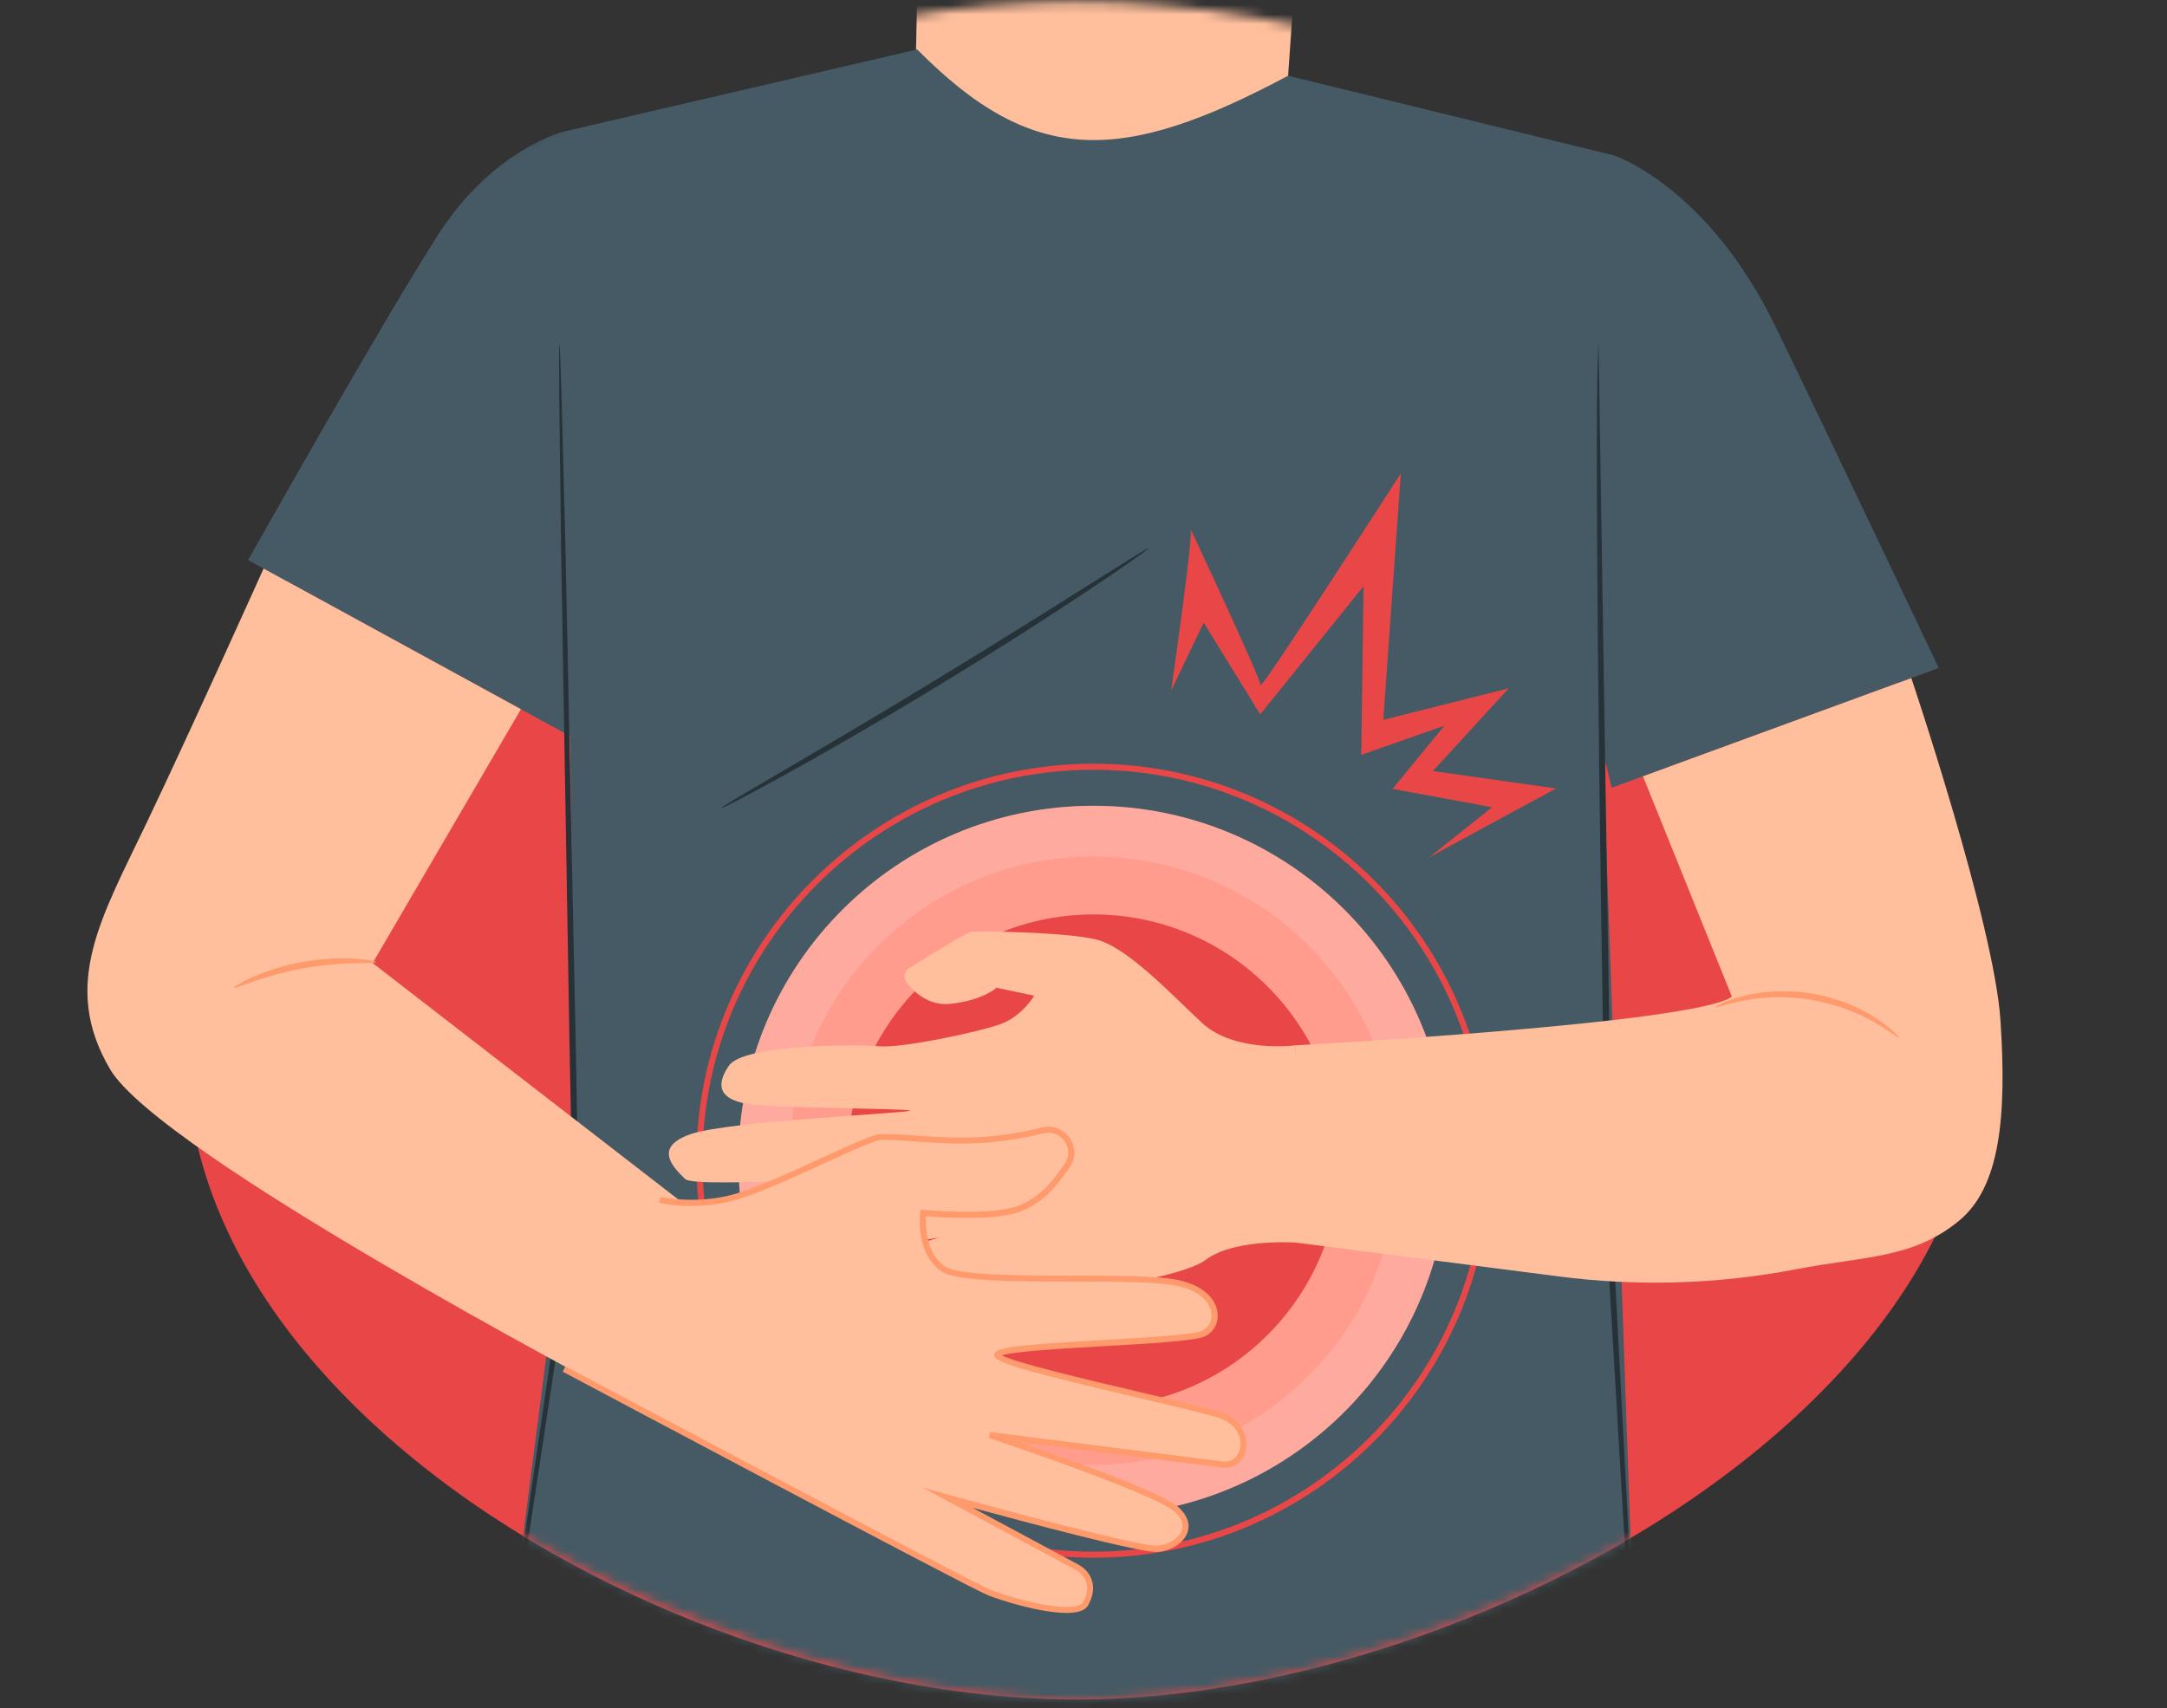
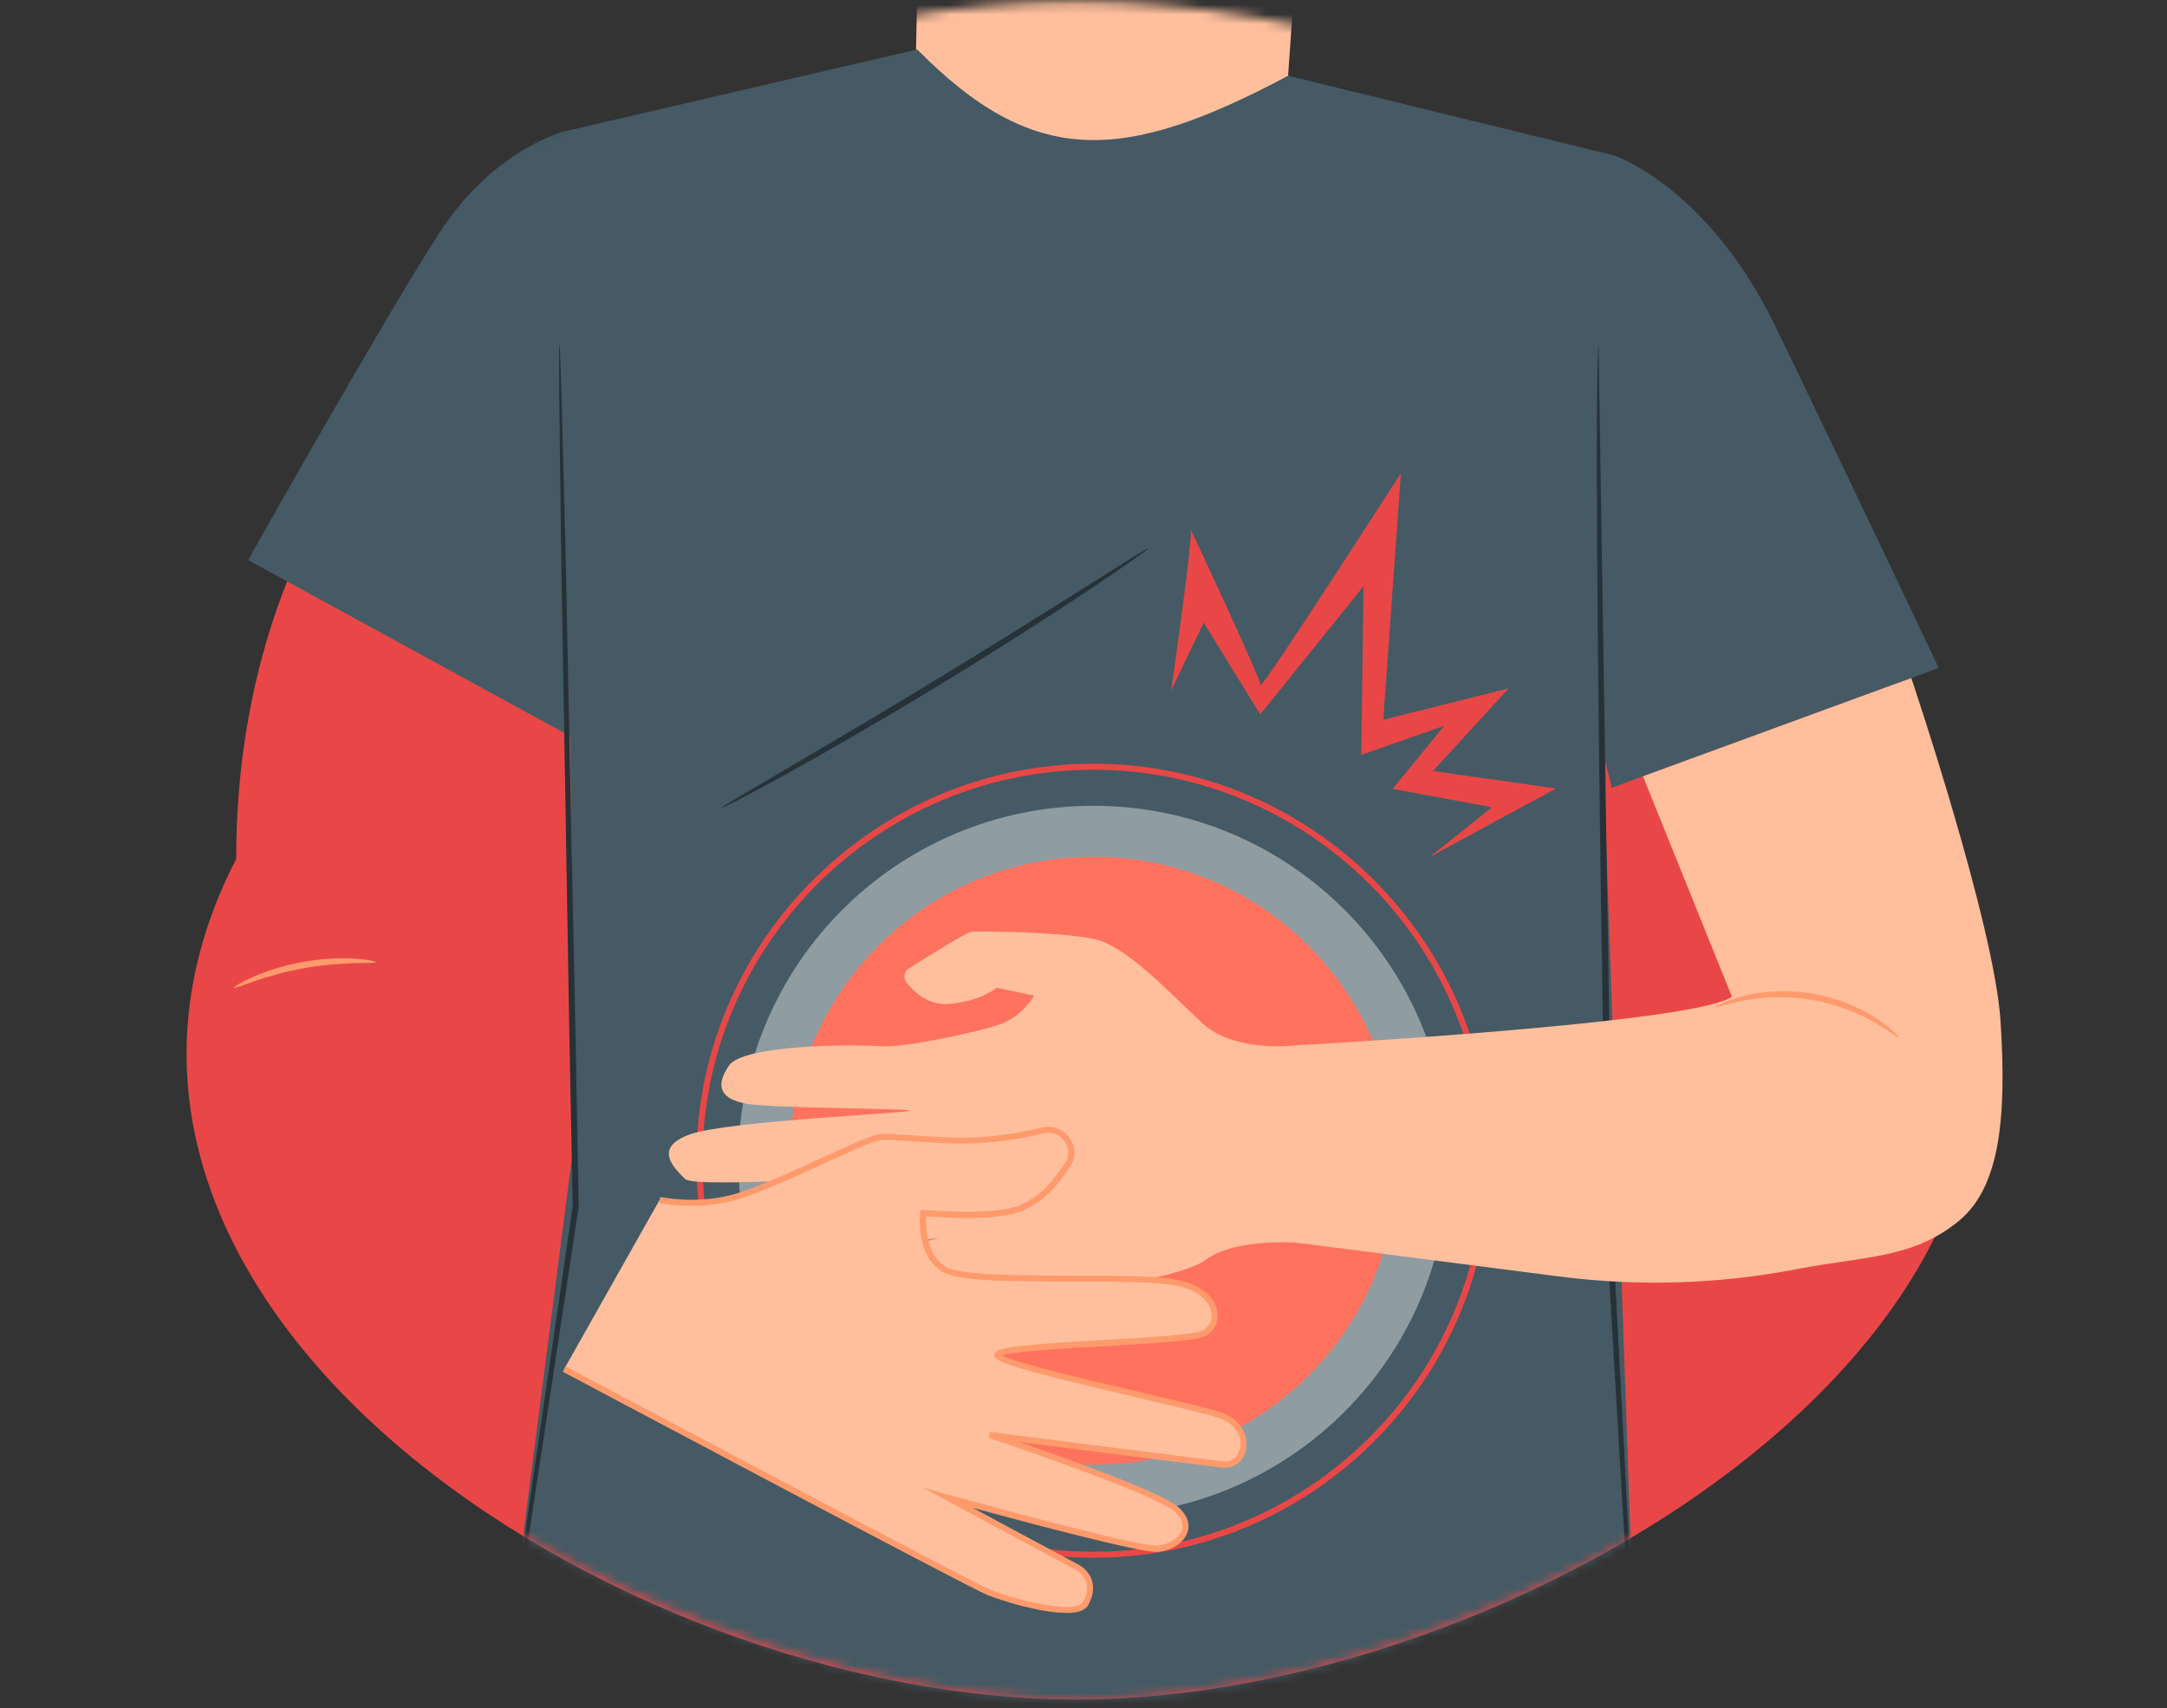
<svg xmlns="http://www.w3.org/2000/svg" width="227" height="179" viewBox="0 0 227 179" fill="none">
  <rect x="0" y="0" width="227" height="179" fill="#333333" stroke="none" />
  <path d="M200.899 89.999C228.044 135.044 161.465 178.078 112.821 178.078C64.177 178.078 0.879 136.332 24.743 89.999C24.743 41.355 64.177 11.537 112.821 11.537C161.465 11.537 200.899 41.355 200.899 89.999Z" fill="#E94747" />
  <mask id="mask0_2817_3143" style="mask-type:alpha" maskUnits="userSpaceOnUse" x="0" y="0" width="227" height="179">
    <path d="M226.646 85.481C226.646 134.126 161.465 178.078 112.82 178.078C64.176 178.078 0.706 134.126 0.706 85.481C0.706 36.837 64.176 0.162 112.82 0.162C161.465 0.162 226.646 36.837 226.646 85.481Z" fill="#00CB67" />
  </mask>
  <g mask="url(#mask0_2817_3143)">
    <g clip-path="url(#clip0_2817_3143)">
      <path d="M85.035 -61.784C87.04 -77.088 100.454 -88.281 115.867 -87.518L117.4 -87.442C133.869 -85.653 141.55 -70.674 139.31 -54.262L134.932 7.935L144.35 12.395L115.841 33.191L83.133 10.079L95.942 5.866L96.171 -4.99C96.171 -4.99 80.415 -8.248 81.014 -24.131C81.3 -31.799 83.177 -47.549 85.035 -61.784Z" fill="#FFBF9D" />
-       <path d="M96.172 -4.99C96.172 -4.99 106.15 -3.908 117.139 -10.074C117.139 -10.074 111.845 1.609 96.076 -0.605L96.165 -4.99H96.172Z" fill="#FF9A6C" />
      <path d="M169.077 16.285C169.077 16.285 178.839 19.499 185.991 34.218C191.528 45.608 203.09 69.993 203.09 69.993L168.829 82.542L165.354 68.224L169.077 16.285Z" fill="#455A64" />
      <path d="M169.077 16.286L134.93 7.937C117.469 17.247 108.197 17.444 96.081 5.182L58.88 13.83L59.625 70.783L60.28 118.452L52.243 180.731H171.495L168.002 81.225L169.083 16.299L169.077 16.286Z" fill="#455A64" />
      <path d="M171.489 180.725C171.489 180.725 171.458 180.598 171.432 180.356C171.413 180.095 171.381 179.733 171.337 179.262C171.267 178.288 171.171 176.869 171.038 175.056C170.809 171.384 170.478 166.102 170.07 159.573C169.689 153.031 169.23 145.243 168.721 136.601C168.6 134.437 168.473 132.223 168.34 129.964C168.238 127.686 168.238 125.382 168.18 123.021C168.098 118.312 168.015 113.431 167.926 108.436C167.595 88.448 167.379 70.35 167.302 57.248C167.27 50.7 167.258 45.399 167.302 41.734C167.315 39.901 167.347 38.482 167.379 37.515C167.398 37.044 167.41 36.675 167.417 36.42C167.43 36.172 167.442 36.045 167.455 36.045C167.48 37.865 167.964 68.575 168.594 108.423C168.677 113.419 168.753 118.293 168.83 123.008C168.88 125.363 168.88 127.686 168.97 129.938C169.09 132.204 169.211 134.418 169.326 136.575C169.778 145.217 170.191 153.006 170.535 159.548C170.853 166.077 171.114 171.371 171.292 175.043C171.369 176.863 171.426 178.282 171.464 179.255C171.477 179.726 171.483 180.095 171.489 180.35C171.489 180.598 171.489 180.725 171.477 180.725H171.489Z" fill="#263238" />
      <path d="M59.097 13.771C59.097 13.771 51.722 15.566 45.957 24.5C40.192 33.435 25.988 58.685 25.988 58.685L60.192 77.387L59.097 13.771Z" fill="#455A64" />
      <path d="M52.238 180.725C52.238 180.725 52.238 180.63 52.251 180.452C52.27 180.261 52.302 180 52.34 179.663C52.436 178.956 52.569 177.932 52.741 176.615C53.117 173.948 53.657 170.086 54.332 165.256C55.745 155.57 57.717 141.991 59.995 126.368V126.419C59.881 120.813 59.766 114.838 59.645 108.684C59.308 88.626 58.996 70.471 58.774 57.318C58.697 50.757 58.627 45.437 58.583 41.753C58.576 39.927 58.57 38.501 58.564 37.521C58.564 37.044 58.57 36.681 58.576 36.42C58.583 36.172 58.589 36.045 58.602 36.045C58.614 36.045 58.627 36.172 58.64 36.42C58.653 36.681 58.672 37.044 58.691 37.521C58.723 38.501 58.774 39.927 58.831 41.753C58.926 45.437 59.06 50.757 59.232 57.318C59.505 70.471 59.881 88.626 60.294 108.678C60.409 114.831 60.517 120.807 60.619 126.413V126.438V126.464C58.252 142.073 56.196 155.64 54.726 165.319C53.969 170.137 53.365 173.993 52.945 176.653C52.728 177.964 52.556 178.982 52.442 179.682C52.378 180.019 52.334 180.274 52.296 180.464C52.257 180.643 52.238 180.725 52.226 180.725H52.238Z" fill="#263238" />
      <path d="M120.308 57.446C120.333 57.484 119.748 57.923 118.659 58.687C117.578 59.451 115.993 60.532 114.02 61.85C110.075 64.484 104.564 68.029 98.385 71.789C92.2 75.55 86.517 78.815 82.368 81.106C80.294 82.251 78.601 83.161 77.424 83.772C76.247 84.383 75.585 84.701 75.566 84.663C75.547 84.624 76.164 84.23 77.303 83.549C78.474 82.862 80.116 81.895 82.139 80.705C86.231 78.312 91.869 74.99 98.048 71.229C104.221 67.475 109.77 63.994 113.772 61.461C115.758 60.214 117.374 59.196 118.526 58.477C119.652 57.777 120.289 57.408 120.314 57.446H120.308Z" fill="#263238" />
      <path d="M114.543 163.224C91.603 163.224 72.945 144.56 72.945 121.626C72.945 98.692 91.609 80.022 114.543 80.022C137.478 80.022 156.142 98.686 156.142 121.626C156.142 144.566 137.478 163.224 114.543 163.224ZM114.543 80.658C91.953 80.658 73.582 99.036 73.582 121.626C73.582 144.216 91.959 162.588 114.543 162.588C137.128 162.588 155.505 144.21 155.505 121.626C155.505 99.042 137.128 80.658 114.543 80.658Z" fill="#E94747" />
-       <path d="M114.543 158.819C135.085 158.819 151.738 142.166 151.738 121.624C151.738 101.082 135.085 84.43 114.543 84.43C94.001 84.43 77.349 101.082 77.349 121.624C77.349 142.166 94.001 158.819 114.543 158.819Z" fill="#FF725E" />
      <g opacity="0.4">
        <path d="M114.543 158.821C135.085 158.821 151.738 142.168 151.738 121.626C151.738 101.084 135.085 84.432 114.543 84.432C94.001 84.432 77.349 101.084 77.349 121.626C77.349 142.168 94.001 158.821 114.543 158.821Z" fill="white" />
      </g>
      <path d="M137.067 144.146C149.508 131.706 149.508 111.536 137.067 99.096C124.627 86.655 104.457 86.655 92.017 99.096C79.576 111.536 79.576 131.706 92.017 144.146C104.457 156.587 124.627 156.587 137.067 144.146Z" fill="#FF725E" />
      <g opacity="0.3">
-         <path d="M137.067 144.146C149.508 131.706 149.508 111.536 137.067 99.096C124.627 86.655 104.457 86.655 92.017 99.096C79.576 111.536 79.576 131.706 92.017 144.146C104.457 156.587 124.627 156.587 137.067 144.146Z" fill="white" />
-       </g>
+         </g>
      <path d="M132.784 139.863C142.858 129.788 142.858 113.454 132.784 103.379C122.709 93.305 106.375 93.305 96.3 103.379C86.226 113.454 86.226 129.788 96.3 139.863C106.375 149.937 122.709 149.937 132.784 139.863Z" fill="#FF725E" />
-       <path d="M132.784 139.863C142.858 129.788 142.858 113.454 132.784 103.379C122.709 93.305 106.375 93.305 96.3 103.379C86.226 113.454 86.226 129.788 96.3 139.863C106.375 149.937 122.709 149.937 132.784 139.863Z" fill="#E94747" />
      <path d="M122.676 72.373C122.676 72.373 125.011 56.191 124.725 55.484C124.438 54.778 132.049 71.1 132.049 71.781C132.049 72.462 146.743 49.592 146.743 49.592L144.903 75.421L158.044 72.125L150.102 80.792L163.001 82.618C163.001 82.618 150.484 89.389 149.708 89.841L156.294 84.585L145.877 82.656L151.305 76.038L142.594 79.099L142.835 61.428L132.011 74.855L126.093 65.246L122.676 72.36V72.373Z" fill="#E94747" />
      <path d="M135.682 109.535C135.682 109.535 129.325 110.356 125.914 107.18C122.503 104.005 118.03 99.188 114.733 98.418C111.437 97.648 102.255 97.527 101.669 97.648C101.211 97.737 97.068 100.301 95.223 101.453C94.707 101.778 94.593 102.471 94.962 102.949C95.757 103.967 97.304 105.418 99.55 105.182C102.961 104.832 104.386 103.496 104.386 103.496L108.338 104.33C108.338 104.33 107.084 106.474 104.851 107.295C102.617 108.116 94.491 109.84 92.137 109.63C89.782 109.414 77.895 109.414 76.362 111.654C74.834 113.887 75.541 115.186 78.245 115.657C80.95 116.127 94.606 116.127 95.312 116.363C96.018 116.598 76.476 117.419 72.359 118.832C68.242 120.245 70.711 122.478 71.773 123.541C72.83 124.597 95.668 122.955 95.668 122.955C95.668 122.955 73.421 127.664 72.715 129.077C72.009 130.49 72.48 132.844 75.305 132.844C78.13 132.844 98.379 129.669 98.379 129.669C98.379 129.669 79.543 135.434 78.958 136.612C78.372 137.789 79.072 139.437 80.014 139.787C80.956 140.143 104.851 136.376 104.851 136.376C104.851 136.376 122.98 134.492 126.277 132.023C129.573 129.554 136.637 130.261 136.637 130.261L135.695 109.541L135.682 109.535Z" fill="#FFBF9D" />
      <path d="M135.683 109.535C135.683 109.535 177.593 107.257 181.423 104.432L172.107 81.345L200.215 71.049C200.215 71.049 208.888 96.77 209.556 106.926C210.225 117.082 209.499 124.369 205.229 127.9C200.399 131.897 195.334 131.61 188.162 132.991C179.966 134.569 171.579 134.817 163.3 133.748L135.683 130.191V110.254" fill="#FFBF9D" />
      <path d="M198.935 108.726C198.859 108.815 197.981 108.064 196.396 107.148C195.995 106.919 195.563 106.677 195.066 106.454C194.589 106.206 194.048 106.002 193.488 105.773C192.356 105.36 191.076 104.991 189.702 104.755C188.327 104.532 186.997 104.469 185.788 104.494C185.184 104.532 184.611 104.545 184.077 104.628C183.542 104.679 183.046 104.768 182.594 104.857C180.793 105.213 179.724 105.633 179.679 105.525C179.648 105.468 180.666 104.882 182.492 104.399C182.95 104.284 183.453 104.163 184 104.087C184.548 103.979 185.139 103.941 185.757 103.89C187.004 103.832 188.378 103.877 189.804 104.106C191.223 104.354 192.546 104.749 193.705 105.213C194.277 105.468 194.825 105.691 195.302 105.971C195.798 106.219 196.231 106.499 196.625 106.753C198.197 107.803 198.967 108.681 198.923 108.732L198.935 108.726Z" fill="#FF9A6C" />
      <path d="M111.801 122.092C113.041 120.291 111.349 117.911 109.223 118.433C107.626 118.827 105.253 119.298 102.599 119.451C98.265 119.699 93.035 118.865 91.896 119.183C89.484 119.852 80.791 124.401 76.776 125.471C72.76 126.54 69.108 125.706 69.108 125.706L59.105 143.441C59.105 143.441 101.403 166.152 103.541 166.821C105.679 167.489 113.041 169.767 113.71 168.023C114.378 166.286 113.71 164.676 113.71 164.676L99.258 156.913C99.258 156.913 119.061 162.398 121.206 162.264C123.344 162.131 125.488 160.126 123.21 158.115C120.939 156.111 103.674 150.352 103.674 150.352C103.674 150.352 125.584 153.775 128.028 153.432C130.751 153.05 130.974 149.416 128.028 148.347C125.081 147.278 104.075 142.996 104.476 141.927C104.877 140.857 124.948 140.781 126.379 139.4C127.786 138.045 128.161 135.506 123.478 134.437C118.794 133.368 101.53 134.704 98.857 132.967C96.178 131.229 96.719 127.08 96.719 127.08C96.719 127.08 104.209 127.793 107.022 126.546C109.433 125.477 110.579 123.873 111.801 122.092Z" fill="#FFBF9D" />
-       <path d="M39.041 100.903L54.568 74.31L27.612 59.572C27.612 59.572 20.179 76.117 15.407 86.121C10.634 96.124 6.313 103.175 11.538 112.046C16.768 120.916 64.297 145.931 64.297 145.931L74.301 128.196L39.034 100.91L39.041 100.903Z" fill="#FFBF9D" />
      <path d="M111.674 168.999C108.976 168.999 104.839 167.7 103.42 167.121C101.352 166.281 60.683 144.645 58.952 143.729L59.251 143.169C59.678 143.392 101.619 165.702 103.662 166.536C106.678 167.764 112.736 169.145 113.436 167.879C113.984 166.892 114.015 166.008 113.538 165.263C113.341 164.951 113.029 164.678 112.647 164.474L96.605 155.858L99.348 156.615C106.08 158.48 119.157 161.961 121.111 161.961C121.136 161.961 121.162 161.961 121.187 161.961C122.383 161.884 123.503 161.191 123.796 160.344C124.019 159.701 123.745 159.021 123.001 158.365C120.799 156.424 103.745 150.723 103.573 150.665L103.713 150.048C103.713 150.048 126.997 152.994 128.066 153.128C129.122 153.262 129.695 152.549 129.873 151.843C130.141 150.767 129.638 149.316 127.913 148.661C126.832 148.247 123.052 147.363 119.055 146.421C108.906 144.035 104.598 142.921 104.203 142.176C104.146 142.062 104.133 141.941 104.178 141.826C104.432 141.146 106.971 140.904 115.581 140.407C119.914 140.159 124.394 139.898 125.724 139.51C126.462 139.294 126.946 138.6 126.921 137.779C126.889 136.697 125.947 135.336 123.408 134.757C121.384 134.292 116.987 134.286 112.329 134.286C106.125 134.279 100.264 134.273 98.68 133.242C95.867 131.416 96.376 127.222 96.395 127.044L96.433 126.739L96.739 126.77C96.815 126.777 104.178 127.464 106.882 126.261C109.262 125.205 110.363 123.608 111.534 121.921C112.119 121.069 111.916 120.165 111.527 119.605C111.126 119.026 110.331 118.498 109.3 118.752C107.747 119.134 105.329 119.624 102.618 119.777C100.258 119.911 97.649 119.732 95.555 119.586C93.888 119.471 92.456 119.37 91.979 119.503C90.967 119.783 88.816 120.77 86.322 121.909C82.974 123.442 79.175 125.173 76.859 125.797C72.812 126.872 69.191 126.064 69.038 126.032L69.178 125.415C69.216 125.421 72.812 126.223 76.694 125.186C78.959 124.581 82.733 122.857 86.061 121.336C88.581 120.184 90.757 119.191 91.813 118.899C92.392 118.74 93.735 118.835 95.6 118.962C97.674 119.109 100.258 119.287 102.587 119.153C105.247 119.001 107.62 118.523 109.147 118.141C110.261 117.868 111.4 118.301 112.056 119.249C112.705 120.191 112.711 121.355 112.062 122.29C110.897 123.977 109.695 125.72 107.149 126.853C104.591 127.986 98.495 127.566 97.006 127.445C96.949 128.406 96.961 131.378 99.029 132.72C100.449 133.643 106.761 133.649 112.329 133.662C117.025 133.662 121.454 133.675 123.548 134.152C126.443 134.814 127.519 136.456 127.557 137.773C127.589 138.886 126.927 139.835 125.909 140.134C124.509 140.541 120.194 140.789 115.619 141.056C111.585 141.286 106.176 141.597 104.954 142.017C106.36 142.794 114.022 144.595 119.202 145.816C123.395 146.803 127.016 147.655 128.142 148.082C130.134 148.839 130.834 150.634 130.491 152.014C130.191 153.217 129.18 153.923 127.99 153.777C127.162 153.675 113.125 151.9 106.742 151.092C111.807 152.842 121.69 156.38 123.421 157.907C124.681 159.021 124.573 160.051 124.394 160.567C124.019 161.661 122.689 162.521 121.225 162.61C119.545 162.731 107.41 159.491 101.887 157.99L112.94 163.927C113.417 164.181 113.812 164.531 114.066 164.932C114.493 165.588 114.817 166.689 113.99 168.197C113.665 168.789 112.794 169.011 111.68 169.011L111.674 168.999Z" fill="#FF9A6C" />
      <path d="M39.377 100.813C39.364 101.017 35.934 100.692 31.811 101.456C27.681 102.181 24.582 103.683 24.499 103.492C24.41 103.359 27.452 101.551 31.696 100.8C35.934 100.018 39.415 100.654 39.377 100.807V100.813Z" fill="#FF9A6C" />
    </g>
  </g>
  <defs>
    <clipPath id="clip0_2817_3143">
      <rect width="217.865" height="188.324" fill="white" transform="translate(3.888 -4.162)" />
    </clipPath>
  </defs>
</svg>